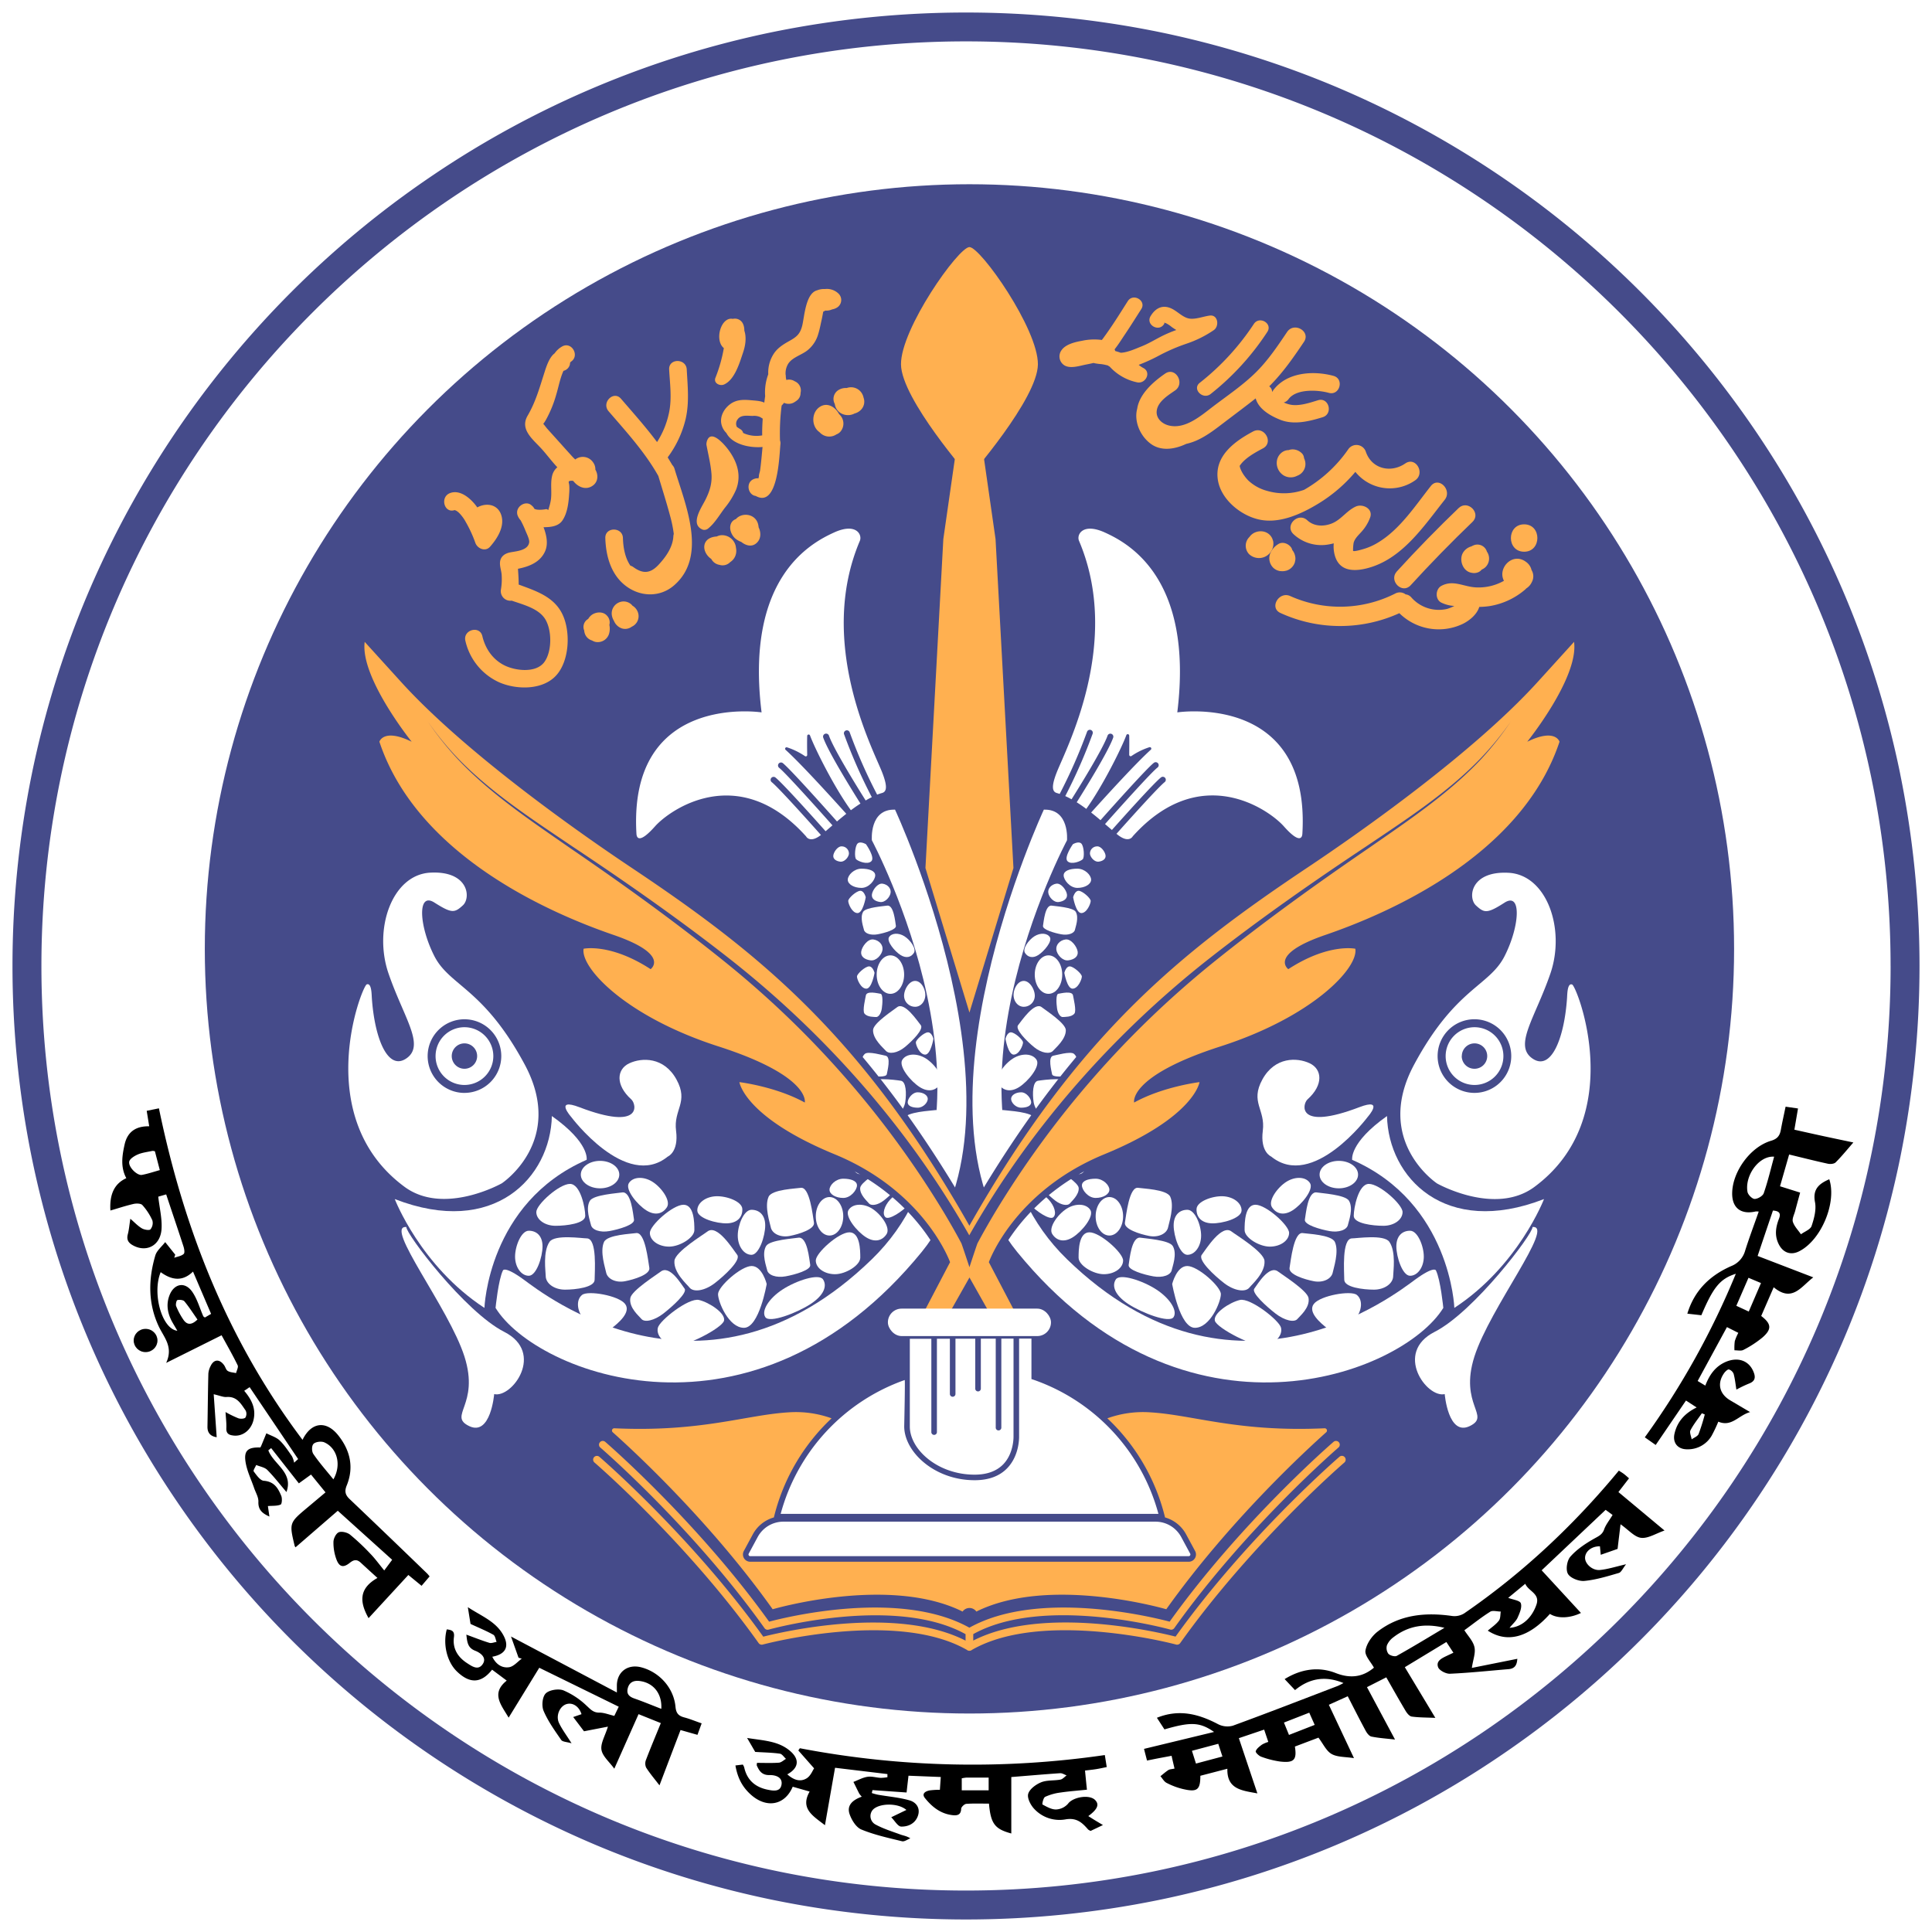
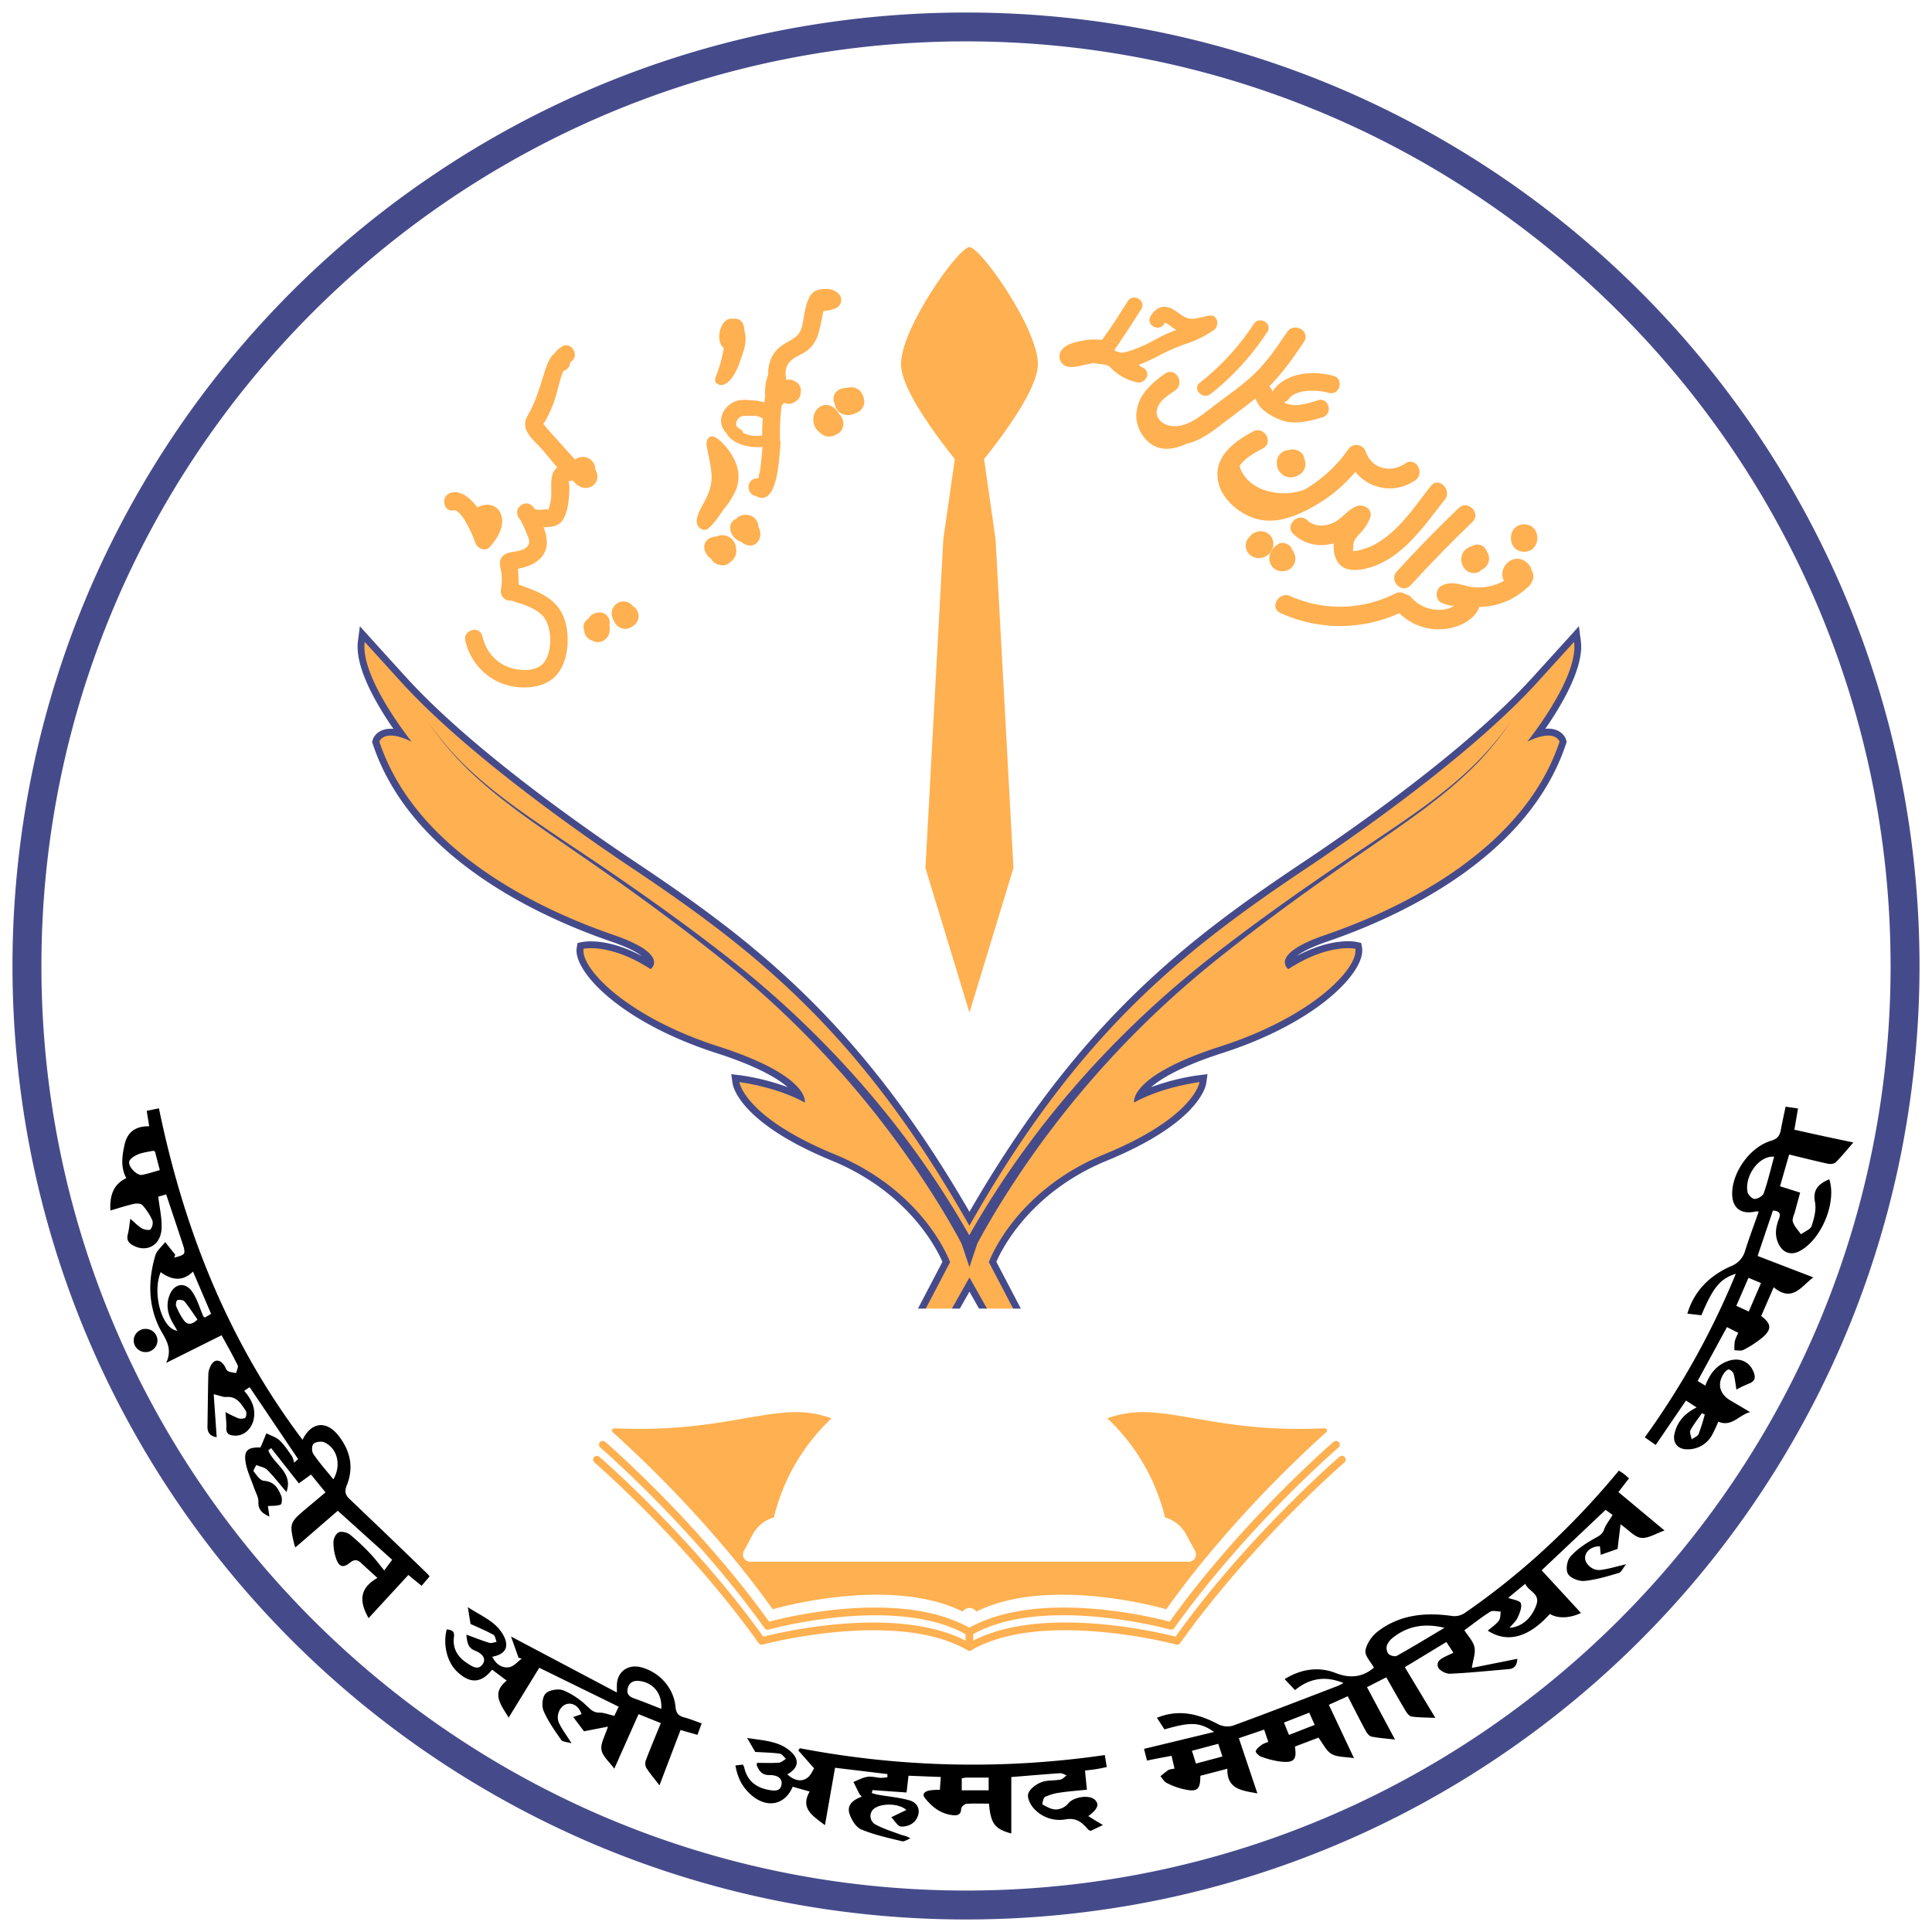
<svg xmlns="http://www.w3.org/2000/svg" id="Layer_1" data-name="Layer 1" viewBox="0 0 1009 1009">
  <defs>
    <style>.cls-1{fill:#fff;}.cls-2{fill:#454b8a;}.cls-3{fill:#ffb050;}</style>
  </defs>
  <rect class="cls-1" width="1009" height="1009" />
  <circle class="cls-1" cx="504.5" cy="504.48" r="490.44" />
  <path class="cls-2" d="M992.38,404.12A495.5,495.5,0,0,0,917.45,226,499.59,499.59,0,0,0,698.35,45.61a495.72,495.72,0,0,0-93.49-29,505,505,0,0,0-200.72,0A494.88,494.88,0,0,0,226.06,91.53,499.23,499.23,0,0,0,45.64,310.63a494.8,494.8,0,0,0-29,93.49,502.65,502.65,0,0,0,0,200.71A495.5,495.5,0,0,0,91.55,782.92a499.59,499.59,0,0,0,219.1,180.42,495.53,495.53,0,0,0,93.49,29,502.69,502.69,0,0,0,200.72,0,495.14,495.14,0,0,0,178.08-74.94,499.23,499.23,0,0,0,180.42-219.1,495.3,495.3,0,0,0,29-93.49,502.65,502.65,0,0,0,0-200.71Zm-5,100.36c0,266.25-216.61,482.87-482.87,482.87S21.63,770.73,21.63,504.48,238.24,21.61,504.5,21.61,987.37,238.22,987.37,504.48Z" />
-   <circle class="cls-2" cx="506.3" cy="495.56" r="399.34" />
  <path class="cls-1" d="M288.22,582.86c-.73,31.94-30.13,63.53-82.05,43.36,0,0,13.43,35,46.83,56.84,0,0,1.82-54.82,53.37-77.33C306.37,605.73,308.19,597,288.22,582.86Z" />
  <path class="cls-1" d="M212.22,640.82c-.34,3.43,30.58,44.32,51.13,54.76,21.37,10.86,4.18,34.67-5.26,32.5,0,0-1.82,22.14-13.07,16.7s5.64-10.9-2.45-36.31S200.24,639.73,212.22,640.82Z" />
  <path class="cls-1" d="M298.26,583.27s28.68,38.46,50.47,20.77c0,0,5.81-2.31,4.35-13.47s6.76-14.85.23-26.77-18.16-11.54-24.69-8.47-7.36,11.26,1.09,18.85c2.77,2.5,5.83,16.66-27.09,4.08C289.3,573.17,298.26,583.27,298.26,583.27Z" />
  <path class="cls-1" d="M258.81,683.06s1.45-14.77,3.87-19.61c0,0,.89-2.42,10.85,4.84s94.41,74.28,181.81-10.65c77-74.78,0-218.79,0-218.79s-1.45-16.46,12.1-16c0,0,73.58,157.87,14,230.9C393.52,761.66,280.11,717.67,258.81,683.06Z" />
  <ellipse class="cls-1" cx="313.38" cy="613.44" rx="10.05" ry="7.17" />
  <ellipse class="cls-1" cx="433.22" cy="635.22" rx="7.17" ry="10.05" />
  <ellipse class="cls-1" cx="465.02" cy="508.99" rx="7.17" ry="10.05" />
  <path class="cls-1" d="M276.17,642.76c4,0,7.17,2.62,7.17,8.17s-3.21,15.35-7.17,15.35-7.17-4.5-7.17-10S272.21,642.76,276.17,642.76Z" />
  <path class="cls-1" d="M392.47,631.82c4,0,7.17,2.62,7.17,8.17s-3.21,15.35-7.17,15.35-7.17-4.5-7.17-10.05S388.51,631.82,392.47,631.82Z" />
  <path class="cls-1" d="M440.39,615.59c4,0,7.17,1.12,7.17,3.49s-3.21,6.55-7.17,6.55-7.17-1.92-7.17-4.29S436.43,615.59,440.39,615.59Z" />
  <path class="cls-1" d="M449.92,453.67c4,0,7.17,1.12,7.17,3.49s-3.21,6.55-7.17,6.55-7.17-1.92-7.17-4.29S446,453.67,449.92,453.67Z" />
  <path class="cls-1" d="M477.92,512.3c3.18,0,5.33,4.12,5.33,7.31s-2.15,6.19-5.33,6.19a5.77,5.77,0,0,1-5.76-5.77C472.16,516.84,474.74,512.3,477.92,512.3Z" />
  <path class="cls-1" d="M474.05,605.83c4,0,7.17,1.12,7.17,3.49s-3.21,6.56-7.17,6.56-7.17-1.92-7.17-4.3S470.09,605.83,474.05,605.83Z" />
  <path class="cls-1" d="M348.33,630.44c-2.12,3.35-6,4.67-10.74,1.71s-11.27-10.91-9.16-14.26,7.63-3.66,12.33-.7S350.44,627.09,348.33,630.44Z" />
  <path class="cls-1" d="M479.29,578.5c-2.89,0-5.24-.89-5.24-2.79s2.35-5.25,5.24-5.25,5.24,1.54,5.24,3.44S482.19,578.5,479.29,578.5Z" />
  <path class="cls-1" d="M454.67,501.55c-3-.39-5.25-1.93-4.91-4.5s3.36-6.81,6.35-6.41,5.13,2.8,4.79,5.37S457.65,501.94,454.67,501.55Z" />
  <path class="cls-1" d="M459.66,471.08c-2.61-.35-4.6-1.69-4.3-3.95s2.95-6,5.57-5.62,4.5,2.45,4.2,4.71S462.28,471.42,459.66,471.08Z" />
  <path class="cls-1" d="M438.8,450c-2.18-.29-3.83-1.41-3.58-3.29s2.45-5,4.63-4.67a3.74,3.74,0,0,1,3.5,3.92C443.1,447.81,441,450.26,438.8,450Z" />
  <path class="cls-1" d="M387.69,631.43c.14,4-2.35,7.26-7.9,7.46s-15.46-2.65-15.61-6.6,4.24-7.33,9.79-7.54S387.55,627.47,387.69,631.43Z" />
  <path class="cls-1" d="M464,586.21c3.88.81,6.49,4,5.36,9.46s-6.26,14.38-10.13,13.58-6.11-5.87-5-11.3S460.12,585.41,464,586.21Z" />
  <path class="cls-1" d="M476,621c1.8,1.67,1.76,4.66-1.44,8.13s-10.32,8.24-12.13,6.57-.67-5.83,2.53-9.3S474.23,619.29,476,621Z" />
  <path class="cls-1" d="M447.87,593.22c2.45-.16,4.58,1.94,4.89,6.65s-1.15,13.15-3.6,13.31-4.69-3.53-5-8.24S445.42,593.38,447.87,593.22Z" />
  <path class="cls-1" d="M463.05,644.47c-2.11,3.35-6,4.67-10.74,1.71s-11.27-10.91-9.15-14.26,7.63-3.66,12.32-.7S465.16,641.12,463.05,644.47Z" />
  <path class="cls-1" d="M491.12,566.06c-2.11,3.35-6,4.67-10.73,1.71s-11.27-10.91-9.16-14.26,7.63-3.66,12.33-.7S493.24,562.71,491.12,566.06Z" />
  <path class="cls-1" d="M477.3,497.64c-1.38,2.19-3.95,3.06-7,1.12s-7.37-7.14-6-9.33,5-2.39,8.06-.45S478.68,495.45,477.3,497.64Z" />
  <path class="cls-1" d="M429.86,668.21c2.17,3.32.56,8.19-6.56,12.84s-21.45,10.15-23.62,6.83,1.86-9.77,9-14.42S427.7,664.89,429.86,668.21Z" />
  <path class="cls-1" d="M305.65,635c0,4-9.95,5.18-15.5,5.18s-10.06-3.21-10.06-7.17,12-14.71,17.57-14.71S305.65,631,305.65,635Z" />
  <path class="cls-1" d="M362.64,642.42c0,4-7.64,8.64-13.19,8.64s-10.05-3.21-10.05-7.17,12-14.7,17.56-14.7S362.64,638.46,362.64,642.42Z" />
  <path class="cls-1" d="M449.29,656.81c0,4-7.64,8.65-13.19,8.65s-10.05-3.21-10.05-7.17,12-14.71,17.56-14.71S449.29,652.85,449.29,656.81Z" />
  <path class="cls-1" d="M400.41,670.57s-3.89,22.89-11.87,22.89S375,679.85,375,675.89s12-14.71,17.56-14.71S400.41,670.57,400.41,670.57Z" />
  <path class="cls-1" d="M452.14,468.6s-1.4,8.26-4.28,8.26S443,472,443,470.52s4.33-5.3,6.33-5.3S452.14,468.6,452.14,468.6Z" />
  <path class="cls-1" d="M452.27,440.9s4.85,6.83,2.81,8.87-6.93,0-7.94-1-.69-6.81.73-8.23S452.27,440.9,452.27,440.9Z" />
-   <path class="cls-1" d="M456.73,508.08s-1.4,8.26-4.28,8.26-4.89-4.91-4.89-6.34,4.33-5.3,6.33-5.3S456.73,508.08,456.73,508.08Z" />
  <path class="cls-1" d="M487.49,542.52s-1.41,8.26-4.29,8.26-4.89-4.91-4.89-6.34,4.33-5.3,6.34-5.3S487.49,542.52,487.49,542.52Z" />
  <path class="cls-1" d="M319.56,693.6c-3.1,2.46-11.51-.64-14.95-5s-3.71-9.88-.6-12.33,19,.32,22.42,4.68S322.67,691.15,319.56,693.6Z" />
  <path class="cls-1" d="M378.13,689.73c-.91,3.85-21,14.3-26.43,13s-9.05-5.44-8.13-9.29,16.09-15.8,21.49-14.52S379.05,685.87,378.13,689.73Z" />
  <path class="cls-1" d="M310.55,668.35c0,4-9.95,5.18-15.5,5.18S285,670.32,285,666.36c0-2.25-1.59-12.6,2-17.79,2.71-4,17.06-1.82,19.46-1.82C312,646.75,310.55,664.39,310.55,668.35Z" />
  <path class="cls-1" d="M339.12,662.13c.62,3.45-7.86,6.07-12.7,7s-9.26-1.22-9.89-4.67c-.35-2-3.37-10.73-1.09-15.81,1.73-3.87,14.58-4.27,16.67-4.65C337,643.08,338.49,658.68,339.12,662.13Z" />
  <path class="cls-1" d="M425.09,638.49c.62,3.45-7.85,6.07-12.69,7s-9.27-1.22-9.89-4.67c-.36-2-3.38-10.73-1.1-15.81,1.73-3.87,14.58-4.27,16.68-4.65C422.92,619.44,424.47,635,425.09,638.49Z" />
  <path class="cls-1" d="M495.35,597.89c.62,3.45-7.85,6.07-12.69,7s-9.27-1.22-9.89-4.67c-.36-2-3.38-10.72-1.1-15.81,1.73-3.87,14.58-4.27,16.67-4.64C493.18,578.84,494.72,594.44,495.35,597.89Z" />
  <path class="cls-1" d="M385,655.33c2.14,2.78-6.51,10.8-11.7,14.8s-11.14,5-13.28,2.22c-1.21-1.58-8.31-7.69-7.79-13.89.4-4.72,15-13.57,17.23-15.3C374.62,639.16,382.83,652.56,385,655.33Z" />
  <path class="cls-1" d="M357.52,673c1.65,2.13-6.33,9.32-11.06,13s-9.91,4.87-11.55,2.74c-.93-1.21-6.59-5.73-5.71-10.86.67-3.9,13.8-12.18,15.84-13.76C349.78,660.41,355.88,670.84,357.52,673Z" />
  <path class="cls-1" d="M470.46,564.43c2.81.4,3,6.74,2.31,11.16s-5.12,8.94-7.93,8.54c-1.59-.23-9.78,1.37-13-2-2.49-2.56.68-13.79.95-15.71C453.38,562,467.66,564,470.46,564.43Z" />
  <path class="cls-1" d="M459.85,519c1.35.2,1.08,5,.69,7.68s-1.79,4.66-3.14,4.47c-.77-.11-4.41.14-5.93-1.82-1.17-1.49.56-8.26.72-9.41C452.58,517.26,458.5,518.81,459.85,519Z" />
  <path class="cls-1" d="M468.46,618.3c1.23,1.61-3.88,6.33-6.94,8.7s-6.56,3-7.8,1.37c-.7-.92-4.82-4.43-4.48-8,.26-2.76,8.86-8,10.18-9C462.49,608.94,467.22,616.7,468.46,618.3Z" />
  <path class="cls-1" d="M331.11,636.94c.49,2.72-8,5.12-12.86,6s-9.16-.62-9.65-3.34c-.28-1.54-3-8.4-.51-12.52,1.87-3.14,14.65-3.93,16.74-4.31C329.67,621.9,330.62,634.23,331.11,636.94Z" />
-   <path class="cls-1" d="M480.87,535.38c1.75,2.13-4.52,8.37-8.33,11.49s-8.3,3.91-10.05,1.77c-1-1.21-6.67-5.89-6.53-10.69.11-3.65,10.89-10.56,12.53-11.9C472.3,522.93,479.12,533.24,480.87,535.38Z" />
  <path class="cls-1" d="M423.14,660.58c.49,2.72-8,5.12-12.86,6s-9.16-.62-9.65-3.34c-.28-1.54-3-8.4-.51-12.52,1.87-3.14,14.65-3.93,16.74-4.31C421.7,645.54,422.65,657.87,423.14,660.58Z" />
  <path class="cls-1" d="M463.14,561c-.28,1.7-5.78,1.3-8.8.79s-5.24-2.31-4.95-4c.16-1,.05-5.55,2.36-7.45,1.76-1.44,9.41.8,10.72,1C465.49,551.86,463.43,559.29,463.14,561Z" />
  <path class="cls-1" d="M467.88,483.5c.37,2-5.95,3.8-9.55,4.45s-6.8-.46-7.16-2.47c-.21-1.15-2.2-6.24-.38-9.3,1.39-2.33,10.88-2.92,12.43-3.2C466.81,472.33,467.52,481.49,467.88,483.5Z" />
  <path class="cls-1" d="M274.06,556c-21.42-39.94-39.21-41-47.2-56.64s-9.07-33.76,0-28,10.53,5.45,14.89,1.45,2.9-18.15-17.06-17.06-29.77,29.41-21.79,52.64,19.24,37.39,9.44,44.29-16.72-10.42-18.15-31.58c-.13-1.86-.12-7.93-2.66-7s-29.48,69.35,19.72,105.71c20.64,15.24,50.83-1.82,50.83-1.82S295.48,595.93,274.06,556Zm-31.49,14.78a19.23,19.23,0,1,1,19.23-19.23A19.25,19.25,0,0,1,242.57,570.77Z" />
  <path class="cls-1" d="M242.57,536.47a15.08,15.08,0,1,0,15.07,15.07A15.09,15.09,0,0,0,242.57,536.47Zm0,21.7a6.63,6.63,0,1,1,6.62-6.63A6.63,6.63,0,0,1,242.57,558.17Z" />
  <path class="cls-1" d="M724.37,582.86c.73,31.94,30.14,63.53,82,43.36,0,0-13.43,35-46.83,56.84,0,0-1.82-54.82-53.37-77.33C706.22,605.73,704.41,597,724.37,582.86Z" />
  <path class="cls-1" d="M800.37,640.82c.34,3.43-30.57,44.32-51.13,54.76-21.37,10.86-4.17,34.67,5.27,32.5,0,0,1.81,22.14,13.07,16.7s-5.65-10.9,2.44-36.31S812.35,639.73,800.37,640.82Z" />
  <path class="cls-1" d="M714.33,583.27S685.65,621.73,663.87,604c0,0-5.81-2.31-4.36-13.47s-6.76-14.85-.22-26.77,18.15-11.54,24.68-8.47,7.37,11.26-1.09,18.85c-2.77,2.5-5.82,16.66,27.09,4.08C723.3,573.17,714.33,583.27,714.33,583.27Z" />
  <path class="cls-1" d="M753.78,683.06s-1.45-14.77-3.87-19.61c0,0-.88-2.42-10.85,4.84s-94.41,74.28-181.81-10.65c-77-74.78,0-218.79,0-218.79s1.45-16.46-12.1-16c0,0-73.58,157.87-14,230.9C619.07,761.66,732.48,717.67,753.78,683.06Z" />
  <ellipse class="cls-1" cx="699.21" cy="613.44" rx="10.05" ry="7.17" />
  <ellipse class="cls-1" cx="579.38" cy="635.22" rx="7.17" ry="10.05" />
  <ellipse class="cls-1" cx="547.58" cy="508.99" rx="7.17" ry="10.05" />
  <path class="cls-1" d="M736.42,642.76c-4,0-7.17,2.62-7.17,8.17s3.21,15.35,7.17,15.35,7.17-4.5,7.17-10S740.38,642.76,736.42,642.76Z" />
  <path class="cls-1" d="M620.12,631.82c-4,0-7.17,2.62-7.17,8.17s3.21,15.35,7.17,15.35,7.17-4.5,7.17-10.05S624.08,631.82,620.12,631.82Z" />
  <path class="cls-1" d="M572.21,615.59c-4,0-7.17,1.12-7.17,3.49s3.21,6.55,7.17,6.55,7.17-1.92,7.17-4.29S576.17,615.59,572.21,615.59Z" />
  <path class="cls-1" d="M562.67,453.67c-4,0-7.17,1.12-7.17,3.49s3.21,6.55,7.17,6.55,7.17-1.92,7.17-4.29S566.63,453.67,562.67,453.67Z" />
  <path class="cls-1" d="M534.68,512.3c-3.18,0-5.34,4.12-5.34,7.31s2.16,6.19,5.34,6.19a5.76,5.76,0,0,0,5.75-5.77C540.43,516.84,537.86,512.3,534.68,512.3Z" />
  <path class="cls-1" d="M538.54,605.83c-4,0-7.17,1.12-7.17,3.49s3.21,6.56,7.17,6.56,7.17-1.92,7.17-4.3S542.5,605.83,538.54,605.83Z" />
  <path class="cls-1" d="M664.27,630.44c2.11,3.35,6,4.67,10.73,1.71s11.27-10.91,9.16-14.26-7.63-3.66-12.33-.7S662.15,627.09,664.27,630.44Z" />
  <path class="cls-1" d="M533.3,578.5c2.89,0,5.24-.89,5.24-2.79s-2.35-5.25-5.24-5.25-5.24,1.54-5.24,3.44S530.41,578.5,533.3,578.5Z" />
  <path class="cls-1" d="M557.92,501.55c3-.39,5.25-1.93,4.91-4.5s-3.36-6.81-6.35-6.41-5.13,2.8-4.79,5.37S554.94,501.94,557.92,501.55Z" />
  <path class="cls-1" d="M552.93,471.08c2.62-.35,4.6-1.69,4.3-3.95s-3-6-5.56-5.62-4.5,2.45-4.2,4.71S550.31,471.42,552.93,471.08Z" />
  <path class="cls-1" d="M573.79,450c2.18-.29,3.83-1.41,3.58-3.29s-2.45-5-4.63-4.67a3.72,3.72,0,0,0-3.49,3.92C569.5,447.81,571.62,450.26,573.79,450Z" />
  <path class="cls-1" d="M624.9,631.43c-.14,4,2.36,7.26,7.9,7.46s15.46-2.65,15.61-6.6-4.24-7.33-9.78-7.54S625.05,627.47,624.9,631.43Z" />
  <path class="cls-1" d="M548.59,586.21c-3.87.81-6.49,4-5.36,9.46s6.26,14.38,10.14,13.58,6.1-5.87,5-11.3S552.47,585.41,548.59,586.21Z" />
  <path class="cls-1" d="M536.55,621c-1.8,1.67-1.76,4.66,1.45,8.13s10.31,8.24,12.12,6.57.67-5.83-2.53-9.3S538.36,619.29,536.55,621Z" />
  <path class="cls-1" d="M564.72,593.22c-2.45-.16-4.58,1.94-4.88,6.65S561,613,563.43,613.18s4.69-3.53,5-8.24S567.18,593.38,564.72,593.22Z" />
  <path class="cls-1" d="M549.54,644.47c2.12,3.35,6,4.67,10.74,1.71s11.27-10.91,9.16-14.26-7.64-3.66-12.33-.7S547.43,641.12,549.54,644.47Z" />
  <path class="cls-1" d="M521.47,566.06c2.11,3.35,6,4.67,10.73,1.71s11.27-10.91,9.16-14.26-7.63-3.66-12.33-.7S519.35,562.71,521.47,566.06Z" />
  <path class="cls-1" d="M535.29,497.64c1.38,2.19,4,3.06,7,1.12s7.38-7.14,6-9.33-5-2.39-8.06-.45S533.91,495.45,535.29,497.64Z" />
  <path class="cls-1" d="M582.73,668.21c-2.16,3.32-.56,8.19,6.56,12.84s21.46,10.15,23.62,6.83-1.86-9.77-9-14.42S584.89,664.89,582.73,668.21Z" />
  <path class="cls-1" d="M707,635c0,4,9.94,5.18,15.5,5.18s10-3.21,10-7.17-12-14.71-17.57-14.71S707,631,707,635Z" />
  <path class="cls-1" d="M650,642.42c0,4,7.64,8.64,13.19,8.64s10.05-3.21,10.05-7.17-12-14.7-17.56-14.7S650,638.46,650,642.42Z" />
  <path class="cls-1" d="M563.3,656.81c0,4,7.64,8.65,13.19,8.65s10.06-3.21,10.06-7.17-12-14.71-17.57-14.71S563.3,652.85,563.3,656.81Z" />
  <path class="cls-1" d="M612.18,670.57s3.89,22.89,11.88,22.89,13.55-13.61,13.55-17.57-12-14.71-17.56-14.71S612.18,670.57,612.18,670.57Z" />
  <path class="cls-1" d="M560.45,468.6s1.4,8.26,4.28,8.26,4.89-4.91,4.89-6.34-4.33-5.3-6.33-5.3S560.45,468.6,560.45,468.6Z" />
  <path class="cls-1" d="M560.32,440.9s-4.84,6.83-2.81,8.87,6.93,0,7.94-1,.69-6.81-.73-8.23S560.32,440.9,560.32,440.9Z" />
  <path class="cls-1" d="M555.86,508.08s1.41,8.26,4.29,8.26S565,511.43,565,510s-4.34-5.3-6.34-5.3S555.86,508.08,555.86,508.08Z" />
  <path class="cls-1" d="M525.11,542.52s1.4,8.26,4.28,8.26,4.89-4.91,4.89-6.34-4.33-5.3-6.33-5.3S525.11,542.52,525.11,542.52Z" />
  <path class="cls-1" d="M693,693.6c3.11,2.46,11.52-.64,15-5s3.71-9.88.6-12.33-19,.32-22.42,4.68S689.92,691.15,693,693.6Z" />
  <path class="cls-1" d="M634.46,689.73c.91,3.85,21,14.3,26.44,13s9-5.44,8.13-9.29-16.1-15.8-21.5-14.52S633.55,685.87,634.46,689.73Z" />
  <path class="cls-1" d="M702.05,668.35c0,4,9.94,5.18,15.49,5.18s10.06-3.21,10.06-7.17c0-2.25,1.6-12.6-2-17.79-2.7-4-17.06-1.82-19.46-1.82C700.63,646.75,702.05,664.39,702.05,668.35Z" />
  <path class="cls-1" d="M673.48,662.13c-.63,3.45,7.85,6.07,12.69,7s9.26-1.22,9.89-4.67c.35-2,3.38-10.73,1.1-15.81-1.74-3.87-14.59-4.27-16.68-4.65C675.64,643.08,674.1,658.68,673.48,662.13Z" />
  <path class="cls-1" d="M587.5,638.49c-.62,3.45,7.86,6.07,12.69,7s9.27-1.22,9.89-4.67c.36-2,3.38-10.73,1.1-15.81-1.73-3.87-14.58-4.27-16.67-4.65C589.67,619.44,588.13,635,587.5,638.49Z" />
  <path class="cls-1" d="M517.24,597.89c-.62,3.45,7.86,6.07,12.7,7s9.26-1.22,9.89-4.67c.35-2,3.37-10.72,1.1-15.81-1.74-3.87-14.59-4.27-16.68-4.64C519.41,578.84,517.87,594.44,517.24,597.89Z" />
  <path class="cls-1" d="M627.63,655.33c-2.14,2.78,6.5,10.8,11.69,14.8s11.14,5,13.28,2.22c1.22-1.58,8.31-7.69,7.79-13.89-.39-4.72-15-13.57-17.22-15.3C638,639.16,629.77,652.56,627.63,655.33Z" />
  <path class="cls-1" d="M655.07,673c-1.64,2.13,6.33,9.32,11.07,13s9.9,4.87,11.54,2.74c.93-1.21,6.59-5.73,5.71-10.86-.66-3.9-13.79-12.18-15.84-13.76C662.82,660.41,656.71,670.84,655.07,673Z" />
  <path class="cls-1" d="M542.13,564.43c-2.81.4-3,6.74-2.31,11.16s5.12,8.94,7.93,8.54c1.59-.23,9.79,1.37,13-2,2.49-2.56-.68-13.79-.95-15.71C559.21,562,544.94,564,542.13,564.43Z" />
  <path class="cls-1" d="M552.74,519c-1.35.2-1.07,5-.69,7.68s1.79,4.66,3.14,4.47c.77-.11,4.41.14,5.94-1.82,1.16-1.49-.56-8.26-.73-9.41C560,517.26,554.09,518.81,552.74,519Z" />
  <path class="cls-1" d="M544.14,618.3c-1.24,1.61,3.87,6.33,6.94,8.7s6.55,3,7.79,1.37c.7-.92,4.82-4.43,4.48-8-.26-2.76-8.85-8-10.18-9C550.1,608.94,545.37,616.7,544.14,618.3Z" />
  <path class="cls-1" d="M681.48,636.94c-.49,2.72,8,5.12,12.86,6s9.16-.62,9.65-3.34c.28-1.54,3-8.4.51-12.52-1.87-3.14-14.65-3.93-16.74-4.31C682.92,621.9,682,634.23,681.48,636.94Z" />
  <path class="cls-1" d="M531.72,535.38c-1.75,2.13,4.52,8.37,8.33,11.49s8.3,3.91,10.05,1.77c1-1.21,6.67-5.89,6.53-10.69-.11-3.65-10.89-10.56-12.53-11.9C540.3,522.93,533.47,533.24,531.72,535.38Z" />
  <path class="cls-1" d="M589.45,660.58c-.49,2.72,8,5.12,12.86,6s9.16-.62,9.65-3.34c.28-1.54,3-8.4.51-12.52-1.87-3.14-14.65-3.93-16.74-4.31C590.89,645.54,589.94,657.87,589.45,660.58Z" />
  <path class="cls-1" d="M549.45,561c.29,1.7,5.79,1.3,8.81.79s5.23-2.31,4.94-4c-.16-1,0-5.55-2.36-7.45-1.76-1.44-9.41.8-10.72,1C547.1,551.86,549.16,559.29,549.45,561Z" />
  <path class="cls-1" d="M544.71,483.5c-.37,2,6,3.8,9.55,4.45s6.8-.46,7.16-2.47c.21-1.15,2.2-6.24.38-9.3-1.39-2.33-10.88-2.92-12.43-3.2C545.78,472.33,545.07,481.49,544.71,483.5Z" />
  <path class="cls-1" d="M750.51,618.07s30.19,17.06,50.83,1.82c49.2-36.36,22.27-104.74,19.73-105.71s-2.54,5.1-2.67,7c-1.43,21.16-8.35,38.48-18.15,31.58s1.45-21.05,9.44-44.29-1.82-51.55-21.78-52.64-21.42,13.07-17.07,17.06,5.81,4.36,14.89-1.45,8,12.34,0,28S760,516.05,738.53,556,750.51,618.07,750.51,618.07Zm.29-66.53A19.23,19.23,0,1,1,770,570.77,19.25,19.25,0,0,1,750.8,551.54Z" />
  <path class="cls-1" d="M755,551.54A15.08,15.08,0,1,0,770,536.47,15.09,15.09,0,0,0,755,551.54Zm8.45,0a6.63,6.63,0,1,1,6.63,6.63A6.62,6.62,0,0,1,763.4,551.54Z" />
  <path class="cls-3" d="M506.3,248.94s-35.56-40.58-35.75-58.6c-.2-18.57,30-61.3,35.75-61.3s35.94,42.73,35.75,61.3C541.86,208.36,506.3,248.94,506.3,248.94Z" />
  <polygon class="cls-3" points="529.28 453.33 506.3 528.82 483.32 453.33 492.66 281.54 506.3 186.59 519.93 281.54 529.28 453.33" />
  <path class="cls-1" d="M460.67,403.27c-4.82-12.26-34.13-67.77-11.62-120.78,1.39-3.27-1.94-9.68-13.55-4.35S389,301.37,397.74,372.05c0,0-69.71-10.65-65.35,63.41.15,2.6,1.94,4.84,9.68-3.87s43.57-34.11,78.9,5.21c0,0,1.7,3.4,6.78,0,.29-.2.62-.44,1-.71-8.31-9.36-22.6-25.18-25.76-27.64a1.56,1.56,0,0,1,1.91-2.46c3.84,3,21.14,22.35,26.27,28.13,1.07-.9,2.27-1.95,3.58-3.08-9.62-10.84-24.85-27.72-27.89-30.09a1.56,1.56,0,0,1,1.91-2.46c3.62,2.82,21.43,22.73,28.35,30.52,1.52-1.29,3.16-2.64,4.86-4-7.74-8.61-23.89-26.37-31.71-33.41a.77.77,0,0,1,.77-1.29,36.54,36.54,0,0,1,9.32,4.56.75.75,0,0,0,1.21-.63c-.05-2.38-.11-6.76,0-10A.77.77,0,0,1,423,384c2.45,6.7,12.64,27.16,21.38,39.15,1.62-1.21,3.28-2.39,5-3.48-3-4.75-16.78-26.76-19.44-34.45a1.54,1.54,0,0,1,1-2,1.56,1.56,0,0,1,2,1c2.53,7.29,16.28,29.27,19.16,33.83,1.07-.63,2.14-1.2,3.21-1.72a274.53,274.53,0,0,1-14.54-33,1.56,1.56,0,0,1,2.94-1A269.57,269.57,0,0,0,458.09,415c.87-.33,1.73-.62,2.58-.86C463.29,413.42,463.42,410.29,460.67,403.27Z" />
  <path class="cls-1" d="M614.85,372.05c8.72-70.68-26.14-88.59-37.75-93.91s-15,1.08-13.56,4.35c22.51,53-6.8,108.52-11.61,120.78-2.76,7-2.63,10.15,0,10.89.49.14,1,.3,1.5.47a274,274,0,0,0,14.26-32.37,1.55,1.55,0,1,1,2.93,1,276.24,276.24,0,0,1-14.28,32.5c1.09.5,2.19,1.06,3.29,1.67,3.48-5.53,16.38-26.25,18.82-33.29a1.56,1.56,0,0,1,2.95,1c-2.57,7.41-15.47,28.12-19.08,33.86,1.71,1.08,3.39,2.24,5,3.45,8.64-12.06,18.53-31.95,20.93-38.53a.77.77,0,0,1,1.49.25c.1,3.26,0,7.64,0,10a.76.76,0,0,0,1.22.63,36.33,36.33,0,0,1,9.31-4.56.77.77,0,0,1,.77,1.29c-7.65,6.89-23.25,24-31.18,32.82,1.71,1.33,3.34,2.67,4.88,4,7.27-8.17,24.27-27.15,27.8-29.9a1.56,1.56,0,1,1,1.91,2.46c-3,2.33-17.7,18.62-27.34,29.46l3.59,3.09c5.72-6.43,22-24.62,25.71-27.51a1.56,1.56,0,0,1,1.91,2.46c-3.09,2.41-16.86,17.63-25.23,27.05.65.53,1.23,1,1.72,1.3,5.08,3.4,6.78,0,6.78,0,35.34-39.32,71.16-13.93,78.9-5.21s9.53,6.47,9.68,3.87C684.56,361.4,614.85,372.05,614.85,372.05Z" />
  <path class="cls-2" d="M515.57,691l-9.27-16.43L497,691H475.44l16.75-32c-2.94-6.77-17.77-36.4-57.68-52.81-47.76-19.64-51.66-38.46-51.95-40.54l-.65-4.65,4.67.56a118.86,118.86,0,0,1,24.79,6.23c-5.34-4.63-16-11-37.3-17.84-50.2-16.17-74.94-42.82-72.86-55.07l.41-2.4L304,492a22.6,22.6,0,0,1,4.52-.37c4.94,0,14.4,1.09,26.67,7.66-2.46-1.9-7.13-4.52-16-7.56-38-13.07-104.8-43.84-124.51-103.17l-.36-1.07.32-1.08c.63-2.16,3.32-5.82,9.4-5.82.46,0,.94,0,1.43.06-8.11-11.66-20.41-32-18.53-45.87l1-7.72,5.23,5.78s8.19,9.07,19,20.93c34.39,37.89,94.82,79.84,119.2,96.12C393,491,448.75,533.26,506.3,632.86c57.54-99.6,113.32-141.89,174.91-183,24.39-16.28,84.81-58.24,119.2-96.12,10.77-11.86,19-20.93,19-20.93L824.6,327l1,7.72c1.87,13.85-10.43,34.21-18.53,45.87.48,0,1-.06,1.42-.06,6.08,0,8.78,3.66,9.41,5.82l.31,1.08-.35,1.07c-19.71,59.33-86.48,90.1-124.52,103.17-8.95,3.07-13.62,5.7-16.07,7.6,12.3-6.6,21.8-7.7,26.74-7.7a22.86,22.86,0,0,1,4.53.37l2.38.53.41,2.4c2.09,12.25-22.66,38.9-72.86,55.07-21.29,6.85-31.95,13.21-37.3,17.84a118.88,118.88,0,0,1,24.8-6.23l4.66-.56-.65,4.65c-.28,2.08-4.19,20.9-51.95,40.54-39.9,16.41-54.73,46-57.68,52.81l16.75,32Z" />
  <path class="cls-3" d="M797.61,387.37s27-33.5,24.45-52.15c0,0-8.2,9.07-19,20.93-33.87,37.31-93.45,79.06-119.87,96.7-66.55,44.44-120.28,87.31-176.92,187.3-56.64-100-110.37-142.86-176.93-187.3-26.42-17.64-86-59.39-119.87-96.7-10.77-11.86-19-20.93-19-20.93C188,353.87,215,387.37,215,387.37c-14.75-7.23-16.86,0-16.86,0,20.24,60.91,92.33,90.61,122.26,100.89s19.39,17.89,19.39,17.89c-21.08-13.71-35-10.66-35-10.66-1.69,9.9,21.92,35.4,70.4,51s45.11,29.32,45.11,29.32c-15.18-8.38-34.15-10.66-34.15-10.66s2.53,18.27,49.75,37.69,60.28,56.34,60.28,56.34l-14.75,28.17h13.49l11.39-20.17,11.38,20.17h13.49l-14.75-28.17s13.07-36.93,60.28-56.34,49.75-37.69,49.75-37.69-19,2.28-34.15,10.66c0,0-3.37-13.71,45.11-29.32s72.09-41.11,70.4-51c0,0-13.91-3.05-35,10.66,0,0-10.54-7.62,19.4-17.89s102-40,122.25-100.89C814.47,387.37,812.36,380.14,797.61,387.37Zm-23.77,8.75c-17.08,18.28-38.56,32.59-59.42,47.09-28,19.18-55.5,39-81.68,60.16A500.32,500.32,0,0,0,519.59,633.3c-3.15,5.29-6.25,10.67-9.11,16.06-.64,1.66-4.1,12.19-4.18,12.44-.09-.25-3.55-10.78-4.19-12.44-2.85-5.39-5.95-10.77-9.11-16.06A500.32,500.32,0,0,0,379.85,503.37c-26.18-21.18-53.66-41-81.68-60.16-20.85-14.5-42.34-28.81-59.42-47.09a163.5,163.5,0,0,1-15.37-19.35A163.46,163.46,0,0,0,239,395.9c17.35,18,39,32,60,46.21,28.34,18.84,56.21,38.32,82.77,59.2,51,40.26,93.55,89.39,124.43,143.84v0h0v0c30.88-54.45,73.47-103.58,124.43-143.84,26.56-20.88,54.43-40.36,82.77-59.2,21.09-14.22,42.7-28.18,60-46.21a162.45,162.45,0,0,0,15.66-19.13A163.5,163.5,0,0,1,773.84,396.12Z" />
  <path class="cls-3" d="M702.29,761a1.94,1.94,0,0,0-2.74-.2c-.48.41-48,41.42-85.61,93.93-9.87-2.5-69.37-16.43-105.65,2.07v-3.38c37.08-20.57,102.21-2.56,102.87-2.37a1.94,1.94,0,0,0,2.11-.75C650.76,797.66,698.55,756.39,699,756a1.94,1.94,0,1,0-2.53-3c-.48.41-48,41.42-85.61,93.92-9.83-2.6-68.66-16.9-104.59,3.15-35.94-20.05-94.77-5.75-104.6-3.15-37.63-52.5-85.12-93.51-85.6-93.92a1.95,1.95,0,0,0-2.54,3c.48.41,48.28,41.68,85.76,94.33a1.94,1.94,0,0,0,2.11.75c.66-.19,65.79-18.2,102.87,2.37v3.38c-36.28-18.5-95.78-4.57-105.65-2.07C361,802.23,313.52,761.22,313,760.81a1.94,1.94,0,1,0-2.53,3c.48.41,48.27,41.68,85.75,94.33a2,2,0,0,0,2.09.75c.7-.19,69.66-18.45,106.67,2.78l.26.2a2,2,0,0,0,1,.26h.09a2,2,0,0,0,1-.26,1.79,1.79,0,0,0,.26-.2c37-21.23,106-3,106.67-2.78a2,2,0,0,0,2.09-.75c37.48-52.65,85.28-93.92,85.76-94.33A2,2,0,0,0,702.29,761Z" />
  <path class="cls-1" d="M509,770.15c6.47,0,11.5-1.84,15-5.46,5.64-5.89,5.33-14.67,5.32-14.76V718.62h0V699.09l-6.37,0v46.5a1.46,1.46,0,0,1-2.92,0V699.12h-7.78v26.1a1.46,1.46,0,0,1-2.92,0V699.14l-10.33,0V728a1.46,1.46,0,0,1-2.92,0V699.17l-6.77,0v48.63a1.46,1.46,0,1,1-2.91,0V699.19l-11.24,0v45.71C475.08,756.84,489.56,770.15,509,770.15Z" />
  <path class="cls-3" d="M691.76,745.93c-45.33,2.09-68.73-7-91.06-8.33a54.77,54.77,0,0,0-22.38,3.13,105.18,105.18,0,0,1,29.82,50.52l.31,1.24a18.12,18.12,0,0,1,11,8.83l4.7,8.7a3.8,3.8,0,0,1-3.34,5.61h-229a3.8,3.8,0,0,1-3.35-5.6l4.7-8.71a18.12,18.12,0,0,1,11-8.83l.31-1.24a105.18,105.18,0,0,1,29.82-50.52,54.74,54.74,0,0,0-22.38-3.13c-22.33,1.33-45.73,10.42-91.06,8.33A1.19,1.19,0,0,0,320,748c10.41,9.27,50.68,46.3,83.53,92.44,0,0,60.79-17.86,99.19,1.21a4.39,4.39,0,0,1,7.19,0c38.4-19.07,99.19-1.21,99.19-1.21,32.85-46.14,73.12-83.17,83.53-92.44A1.19,1.19,0,0,0,691.76,745.93Z" />
  <path class="cls-3" d="M796,288.14c9.2,0,9.22-14.3,0-14.3S786.76,288.14,796,288.14Z" />
  <path class="cls-3" d="M796.94,293.43c-7-5.25-15,3.31-11.49,9.89a26.89,26.89,0,0,1-15.05,3.42c-6.28-.44-11.45-4-17.57-.8-3.23,1.69-3.44,7.2,0,8.82a17.61,17.61,0,0,0,6.68,1.7,20,20,0,0,1-3.83,1.57,19.12,19.12,0,0,1-18.58-6,4.58,4.58,0,0,0-3-1.61,5,5,0,0,0-5.43-.44,63.69,63.69,0,0,1-54.79,1.33c-5.94-2.7-11.14,6.1-5.16,8.82a74.72,74.72,0,0,0,62.1.11,29.25,29.25,0,0,0,33.25,5.53c3.54-1.78,7.32-4.95,8.49-8.81a38.88,38.88,0,0,0,5.46-.44,37.71,37.71,0,0,0,18.54-8.66,4.14,4.14,0,0,0,.55-.56A7.6,7.6,0,0,0,800,304a6.3,6.3,0,0,0-.15-6.31A7.11,7.11,0,0,0,796.94,293.43Z" />
  <path class="cls-3" d="M729.51,298.43c-4.43,4.84,2.78,12.09,7.22,7.22q15.59-17.07,32.27-33.08c4.76-4.56-2.47-11.78-7.22-7.23Q745.1,281.35,729.51,298.43Z" />
  <path class="cls-3" d="M768.47,285.35a7.45,7.45,0,0,0-4.27,3.08c-2.44,3.74-.33,10,4.37,10.71a5.62,5.62,0,0,0,3.94-.52,5.2,5.2,0,0,0,1.34-1.16,6.4,6.4,0,0,0,2-1.32,6.3,6.3,0,0,0,.69-8.06,5.19,5.19,0,0,0-6.26-3.51A8.27,8.27,0,0,0,768.47,285.35Z" />
  <path class="cls-3" d="M719.77,283.3a31.6,31.6,0,0,1-7.93,3.51c-.61.17-4.65,1.39-5.19.88a23.94,23.94,0,0,1,.28-4.16c.67-2.54,2.84-4.28,4.47-6.21a22.47,22.47,0,0,0,4.15-7c1.73-4.63-3.89-7.42-7.5-5.77-4.74,2.15-7.62,6.87-12.45,8.81-4.28,1.73-9.35,1.62-12.85-1.63-4.81-4.47-12,2.74-7.22,7.23a21.34,21.34,0,0,0,18.73,5.31,23.06,23.06,0,0,0,2.3-.51,17.21,17.21,0,0,0,.17,4.59c1.63,9.41,8.9,10.51,17,8.49,18.39-4.58,29.71-21.87,40.78-35.82,4.05-5.1-3.13-12.37-7.22-7.22C739.13,264.11,731.23,276.37,719.77,283.3Z" />
  <path class="cls-3" d="M664.89,282.62a5.57,5.57,0,0,0-.36-1.09l0-.09c-1.59-3.77-5.93-4.93-9.47-3.19a6.73,6.73,0,0,0-2.5,2.16,6.38,6.38,0,0,0-.26,8.95,7.53,7.53,0,0,0,12.62-6.74Z" />
  <path class="cls-3" d="M668.78,298.25l.63.06.37,0H670a6.56,6.56,0,0,0,1.4-.19l.35-.08.07,0,.47-.17a6.57,6.57,0,0,0,.61-.26,1.32,1.32,0,0,0,.2-.12,7.17,7.17,0,0,0,.75-.46l.1-.09a5.17,5.17,0,0,0,.7-.62l.12-.12a7.34,7.34,0,0,0,.56-.69,1.88,1.88,0,0,0,.12-.18,5.59,5.59,0,0,0,.43-.75,1.86,1.86,0,0,0,.1-.2,6.09,6.09,0,0,0,.31-.88.21.21,0,0,0,0-.07.13.13,0,0,0,0-.06,6.2,6.2,0,0,0,.24-1.43,6.43,6.43,0,0,0-.23-1.9,7,7,0,0,0-1.4-2.78,4.06,4.06,0,0,0-.48-1.17c-1.4-2.17-4.65-3.47-7-1.83a10.2,10.2,0,0,0-4.19,5.19,7,7,0,0,0,1.67,7,6.56,6.56,0,0,0,3.68,1.81Z" />
  <path class="cls-3" d="M688.55,263a78.43,78.43,0,0,0,19.3-16.56,23.07,23.07,0,0,0,31.24,4.41c5.38-3.7.28-12.56-5.16-8.82-7.44,5.14-17.41,3-20.58-6a5.18,5.18,0,0,0-9.33-1.22,70.69,70.69,0,0,1-22.94,21,31.43,31.43,0,0,1-19.33.55A23,23,0,0,1,652,251c-1.68-1.68-4.09-4.86-4.57-7.68,2.61-4.09,8.28-7.09,12.16-9.16,5.8-3.09.65-11.91-5.16-8.82-9.47,5.05-20.08,12.65-18.45,24.88,1.36,10.31,11.74,18.9,21.48,21.08C668.11,273.73,679.6,268.45,688.55,263Z" />
  <path class="cls-3" d="M679.7,236.54a6.91,6.91,0,0,0-4.58-1.85,6.53,6.53,0,0,0-2.13.38,6,6,0,0,0-2.9.8A6.78,6.78,0,0,0,667,240a7.63,7.63,0,0,0,3.37,8.27,7.23,7.23,0,0,0,7.09.2,6.51,6.51,0,0,0,4-8.12,5.33,5.33,0,0,0-.41-1.05A4,4,0,0,0,679.7,236.54Z" />
  <path class="cls-3" d="M655.79,208.06c1.51,5.62,7.71,9.12,12.78,11.15,7.12,2.86,15.15.85,22.2-1.32,5.64-1.73,3.24-10.61-2.44-8.86-4.36,1.34-9.79,3.2-14.4,2.31a15.85,15.85,0,0,1-3.47-1.14,4.73,4.73,0,0,0,2.52-1.78c4.07-5.48,15.24-4.83,21-3.25s8.15-7.32,2.44-8.87c-10.62-2.88-24.47-1.89-31.43,7.48a5.52,5.52,0,0,0-.55.95,2.82,2.82,0,0,1-.07-.31,3.72,3.72,0,0,0-1.51-2.65c7-6.94,12.62-15,18.15-23.24,3.68-5.47-5.16-10.58-8.82-5.15-4.92,7.32-9.86,14.68-16.14,20.93-6.83,6.79-15.05,12.29-22.7,18.12-6.27,4.79-14.53,12-23.09,9.74-3.48-.91-6.63-3.78-6.15-7.64.59-4.84,6-8.12,9.56-10.59,5.39-3.7.28-12.56-5.16-8.83-6.38,4.38-13.47,10.75-14.6,18.35-1.78,6.62,1.58,14.36,7.21,18.41,5.4,3.89,12.42,2.78,18.4-.05a29.81,29.81,0,0,0,5.08-1.64c5.72-2.48,10.57-6.38,15.49-10.13C645.36,216.06,650.63,212.12,655.79,208.06Z" />
  <path class="cls-3" d="M632.33,205.72a136.24,136.24,0,0,0,29.55-32.4c2.89-4.41-4.19-8.51-7.06-4.12a129.76,129.76,0,0,1-28.26,30.74C622.44,203.21,628.26,209,632.33,205.72Z" />
  <path class="cls-3" d="M597.13,192.2a14.93,14.93,0,0,1-2.44-1.65,91.53,91.53,0,0,0,10.89-5,97.3,97.3,0,0,1,14.08-6.06,57.73,57.73,0,0,0,14.22-7.06c3-2,2.33-8.17-2.06-7.62-3.31.42-7.15,2-10.45,1.6s-6.1-3.47-9-5c-4.8-2.54-8.73-.82-11.46,3.67s4.33,8.61,7.06,4.12c.28-.45.06-.71,0-.78a4.79,4.79,0,0,0,1,.39,15.21,15.21,0,0,1,3,2c.77.53,1.56,1.06,2.36,1.54a72.12,72.12,0,0,0-7,2.93c-3.83,1.9-7.37,4.14-11.37,5.71-2.37.92-7.15,3.17-10.67,3.23-.93-.34-1.88-.63-2.84-.89a6.72,6.72,0,0,0-.35-.88c2-2.52,3.75-5.35,5.45-7.87,2.91-4.33,5.68-8.76,8.49-13.16s-4.24-8.56-7.06-4.13c-3.62,5.69-7.17,11.44-11.09,16.93-.81,1.14-1.59,2.28-2.44,3.33A30,30,0,0,0,565,178c-3.43.6-8.4,1.76-10.56,4.82a5.5,5.5,0,0,0,1.47,8c3.12,1.86,7.9.24,11.11-.4,1.36-.27,2.76-.54,4.14-.87a3.86,3.86,0,0,0,.63.18,29.55,29.55,0,0,0,3.54.45,31.17,31.17,0,0,1,3.22.68,8.51,8.51,0,0,0,1,.62,26.87,26.87,0,0,0,14.34,8.2C598.3,200.6,601.44,194.45,597.13,192.2Z" />
  <path class="cls-3" d="M450.33,205.79a6.62,6.62,0,0,0-8.12-3.14,7.21,7.21,0,0,0-4.22,1,5.44,5.44,0,0,0-2,7.35,6.52,6.52,0,0,0,3.89,5.17,7.35,7.35,0,0,0,6.44-.23,7.12,7.12,0,0,0,3.1-1.7,6.07,6.07,0,0,0,1.58-6.56A7.25,7.25,0,0,0,450.33,205.79Z" />
  <path class="cls-3" d="M438.21,216.27c-2-3.81-6.37-6.53-10.44-3.51s-4,10,.17,12.89a7.64,7.64,0,0,0,1.39,1.21,6.74,6.74,0,0,0,7.5,0,5.22,5.22,0,0,0,2-1.33,6.45,6.45,0,0,0,.85-7.4A7.32,7.32,0,0,0,438.21,216.27Z" />
  <path class="cls-3" d="M429.16,166.81c.15-.62.48-2.45.79-4.05a6.94,6.94,0,0,0,1.08-.57,5.28,5.28,0,0,0,1.26,0,6.77,6.77,0,0,0,2.27-.6,7.25,7.25,0,0,0,2.52-.93,4.64,4.64,0,0,0,.94-7.22,8.68,8.68,0,0,0-7.13-2.49,9.87,9.87,0,0,0-4.18.68c-6,1.6-6.6,13.82-7.72,18.35s-3,6-6.79,8.12c-3,1.68-5.85,3.43-7.86,6.29a18.05,18.05,0,0,0-3.11,11.09,26.64,26.64,0,0,0-1.62,11.4q-.24,1.7-.45,3.39c-2-.92-4.26-1-6.89-1.24-4.13-.37-7.84-.41-11.26,2.29-2.8,2.21-4.8,5.73-4.39,9.36a9.2,9.2,0,0,0,2.74,5.46c3,5.9,12.14,7.91,18.89,7.3-.4,4.09-.73,8.2-1.29,12.27-.12.79-.77,2.52-.6,3.27a.9.9,0,0,0-.14.87,4.37,4.37,0,0,0-2.05.16c-5,1.48-3.72,8.49.51,9,11.72,6.59,12.32-21.32,12.9-27a4.28,4.28,0,0,0-.22-2,114.07,114.07,0,0,1,.86-18.21,14.06,14.06,0,0,0,1.25-1.43,5.64,5.64,0,0,0,5.62-.46c.26-.16.53-.34.81-.55a4.85,4.85,0,0,0,2.2-4.21,5.14,5.14,0,0,0-3-6,5.48,5.48,0,0,0-4.45-.71c-.1-.53-.19-1.06-.26-1.58a4.52,4.52,0,0,0-.1-1.23,9.54,9.54,0,0,1,1.34-5.63c2.13-3.34,6.85-4.55,9.91-6.91a16.71,16.71,0,0,0,5.77-8.58C428.1,172,428.57,169.39,429.16,166.81Zm-31.09,60.57a16.82,16.82,0,0,1-9.15-.9c-.28-.12-.56-.26-.83-.4a2.94,2.94,0,0,0-1.35-1.88c-.55-.35-1.24-.76-1.9-1.23a3.73,3.73,0,0,1,.42-4c1.74-2.46,5.21-1.79,7.77-1.75a7.84,7.84,0,0,1,3.87.55c.55.29,1,.6,1.44.88C398.14,221.58,398,224.48,398.07,227.38Z" />
  <path class="cls-3" d="M378.54,265.25a40.29,40.29,0,0,0,5.83-9.41c3-7.58.63-14.79-4.08-21.07-1.61-2.15-9.22-11.44-11.21-4a3.55,3.55,0,0,0-.08.47,3.25,3.25,0,0,0,0,1.36c.9,4.78,2.11,9.62,2.54,14.46.48,5.27-.88,9.51-3.23,14.15-2.13,4.21-8.08,12.7-1.27,15.42a3.13,3.13,0,0,0,3-.79C373.34,273.17,375.94,268.65,378.54,265.25Z" />
  <path class="cls-3" d="M395.94,273.83c-1.41-5.64-8.46-6.4-11.61-2.73a4.25,4.25,0,0,0-2.24,1.73c-1.67,2.71-.31,6.43,1.9,8.39A10.11,10.11,0,0,0,387.1,283c2.68,2.17,6.08,2.92,8.56.05,1.84-2.12,1.74-5.18.54-7.63A10,10,0,0,0,395.94,273.83Z" />
  <path class="cls-3" d="M383.94,284.21a7.32,7.32,0,0,0-7.35-4.69,6.37,6.37,0,0,0-2.25.66c-2.45.15-4.89,1-6,3.19-1.53,3.08.45,6.81,3.11,8.52a5.91,5.91,0,0,0,4.31,3.11,5.5,5.5,0,0,0,5.63-1.47,6.78,6.78,0,0,0,2.56-3,7.3,7.3,0,0,0,.41-4.44A6.59,6.59,0,0,0,383.94,284.21Z" />
  <path class="cls-3" d="M378.13,200.81c5.62-2.48,8.13-11.35,9.94-16.7,1.23-3.61,1.87-7.81.67-11.42,0-2.56-.84-5.24-3.58-6.08a4.64,4.64,0,0,0-2.45-.07c-6.2-1.26-9.72,11.19-4.68,15.26a77.6,77.6,0,0,1-4.41,15.55C372.55,200.14,376,201.76,378.13,200.81Z" />
-   <path class="cls-3" d="M351.11,242.87q-1.17-2-2.41-4a54.94,54.94,0,0,0,9.37-20c2-8.66,1.05-17.13.59-25.9-.3-5.89-9.5-5.92-9.19,0,.38,7.27,1.43,14.53.09,21.77a45.56,45.56,0,0,1-6.41,16.13c-5.87-7.85-12.44-15.2-18.83-22.62-3.86-4.49-10.34,2-6.5,6.5,9.3,10.8,19,21.37,26,33.83,2.09,7,4.3,13.91,6.17,20.94a65.62,65.62,0,0,1,1.9,9.35,4.56,4.56,0,0,0-.22,1.21c-.3,5.66-3.86,10.69-7.62,14.76-4.35,4.72-8.24,5-13.32,1.3a4.67,4.67,0,0,0-1.5-.72c-2.82-4.07-3.76-9.51-3.9-14.41-.17-5.91-9.37-5.93-9.2,0,.28,9.46,3,19.35,11,25.21,7.64,5.61,17.78,5.75,25-.59,17.63-15.4,5.56-42.64.14-60.8A4.59,4.59,0,0,0,351.11,242.87Z" />
  <path class="cls-3" d="M330.27,316.3c-.09-.12-.16-.24-.26-.35a6,6,0,0,0-6.81-1.3,6.22,6.22,0,0,0-3.72,6.1,7.64,7.64,0,0,0,1.15,3.47,6.87,6.87,0,0,0,4.23,4,5.8,5.8,0,0,0,5.09-.93,6,6,0,0,0,3.41-6.78A6.51,6.51,0,0,0,330.27,316.3Z" />
  <path class="cls-3" d="M317.14,321.7c-2.12-2.61-6.2-2.23-8.53-.22a7.18,7.18,0,0,0-1.41,1.75l-.24.15a4.75,4.75,0,0,0-1.87,5.85,6.8,6.8,0,0,0,.5,2.08,5.63,5.63,0,0,0,3.59,3.18,6.57,6.57,0,0,0,1.69.72,6.16,6.16,0,0,0,7.37-4.85,9.33,9.33,0,0,0,0-4A5,5,0,0,0,317.14,321.7Z" />
  <path class="cls-3" d="M308.48,254.27c3.9-1.82,4.25-6,2.45-9a6,6,0,0,0-1.13-3.72,6.46,6.46,0,0,0-9.36-1.59c-.1-.08-.2-.18-.31-.28-1-.91-1.86-1.93-2.76-2.92-1.95-2.14-3.88-4.31-5.82-6.47l-5.83-6.47c-.38-.43-1.43-1.9-2-2.46a15,15,0,0,0,1.54-2.36,61.87,61.87,0,0,0,5.24-12.91c1.2-3.93,2-8.55,3.79-12.45l.11,0a4.51,4.51,0,0,0,3.21-3.22l.09-.66a2.42,2.42,0,0,0,0-.25l.36-.54c5-3.09.42-11-4.64-7.93a11.58,11.58,0,0,0-3.75,3.48c-2.93,2.13-4.5,7.41-5.52,10.61-2.47,7.73-4.47,14.89-8.58,21.93-4.28,7.32,2.87,12.45,7.5,17.6,2.45,2.72,5.06,6.25,8,9.38a8.16,8.16,0,0,0-2.75,4.6c-1,4.27.09,8.84-.76,13.18a25.17,25.17,0,0,1-.59,2.46c-1.13,3.73-.15,1.24-2.11,1.67-1.11.23-4.34.59-5.75-.21-.05-.07-.09-.16-.14-.23a4.54,4.54,0,0,0-1.3-1.51c-3.22-3.18-9.52,1.09-7.06,5.85a9,9,0,0,0,1.31,1.92,49.62,49.62,0,0,1,2.45,5.22c.59,1.53,2.24,4.65,2,6.31-.67,4.25-6.79,4.56-9.93,5.19-2.8.56-5.07,2.12-5.31,5.18-.17,2.11.69,4.32.85,6.41a32.56,32.56,0,0,1-.38,7.89,5,5,0,0,0,5.64,5.72c6.25,2.19,14.3,4.13,17.67,9.95s3.39,16.63-.64,22.14c-4.42,6-15.54,4.53-21.26,1.49-5.89-3.12-9.59-8.66-11.1-15.05-1.35-5.76-10.22-3.32-8.86,2.45a31.39,31.39,0,0,0,17.6,21.65c9.08,4,23.07,4.25,30.09-3.88,6.47-7.49,7.15-21.35,3.62-30.2-4.09-10.29-13.92-13.44-23.47-16.94,0-2.77-.19-5.46-.38-8.25,5.82-1.13,11.71-3.43,14.22-9.26,1.6-3.74.76-8.2-.86-12.45,3.71,0,7.76-.43,9.86-3.53,2.6-3.83,3.24-9.31,3.51-13.82a30.41,30.41,0,0,0,.08-4.27c-.15-1.76-.65-2.09.06-2.49a3.86,3.86,0,0,1,2-.06C301.53,254,305.12,255.84,308.48,254.27Z" />
  <path class="cls-3" d="M248.26,283.52c1.08,3,5.23,4.81,7.68,2,3.74-4.23,7.67-10.41,5.92-16.29s-7.81-6.87-12.6-4.23c-.17-.23-.32-.46-.48-.68-2.95-3.92-8.36-8.78-13.68-6.83-5.47,2-3.15,10.8,2.35,8.9l.78.31a8.29,8.29,0,0,1,2,1.66,21,21,0,0,1,3.07,4.35A64.79,64.79,0,0,1,248.26,283.52Z" />
  <path d="M641,923.74l-14.11,3.67c0,7.47-1.67,8.72-9.43,6.84a37,37,0,0,1-8.22-3.14c-1.32-.68-2.14-2.29-3.19-3.48,1.38-1.08,2.68-2.27,4.15-3.21.72-.46,1.76-.45,3.2-.77-.5-2.21-1-4.2-1.53-6.67l-6.37,1.19c-2,.38-3.95.78-6.47,1.29-.49-2-1-3.78-1.55-6.1l36.57-8.84c-7.44-5.16-12.16-5.34-25.91-1.33l-3.94-6.07c11.65-4.71,21.9-1.94,32,3.37a10.66,10.66,0,0,0,7.68.76c18.33-6.7,36.52-13.77,54.75-20.75a32.71,32.71,0,0,0,3-1.52c-9.33-3.86-17.64-2.6-25.29,3.69-1.9-2-3.55-3.77-5.43-5.75,8.66-5.34,17.83-6.63,26.63-3.18,8.15,3.2,14.51,1.84,20-2.79-1.62-3-4.86-6.27-4.42-8.94.59-3.58,3.33-7.57,6.35-9.9,11.5-8.88,24.92-10.17,39-8.14a9.61,9.61,0,0,0,6.19-1.36c30.54-21,57.19-46,80.78-74.55,1,.61,1.84,1.11,2.65,1.72s1.63,1.38,2.68,2.28l-5.54,7.18,24.08,20.09c-4.57,1.56-8.61,4.25-12.26,3.81-3.45-.42-6.48-4.11-10.71-7.07-.52,4.38-1,8.12-1.54,12.85L836,812c-.17-1.78-.3-3.11-.42-4.42-4.23-.11-7.66,2.55-7.77,5.93-.1,3.14,3.78,6.8,7.75,6.43s8.1-1.7,13.67-3c-1.69,2.11-2.48,4.16-3.78,4.55-5.93,1.73-11.93,3.58-18,4.16-2.85.28-7.34-1.5-8.59-3.7s-.5-7,1.3-9c3.32-3.78,7.81-6.77,12.28-9.31,2.35-1.33,4.38-2.13,5.34-4.92.83-2.39,2.56-4.47,4.4-7.52l-3.63-2.67-33.41,31.57,20.52,22.28c-5.86,2.85-12.31,3-16.21.49-11,12.32-22.22,15.41-32.45,8.75,2-1.72,4.23-3.2,5.78-5.2.91-1.16.72-3.15,1-4.77-1.86,0-4.19-.74-5.5.08-4.7,2.94-9,6.42-13.51,9.68,1.85,2.91,4.55,5.62,5.26,8.76s-.7,6.43-1.35,10.91l23.76-4.76c-.22,2.59-.78,5.1-4.61,5.41-10.2.84-20.37,1.94-30.58,2.39-2.09.1-5.56-1.71-6.19-3.41-1.24-3.39,2.21-4.8,4.89-6.1l3.1-1.46-3.67-5.6L733.68,870.7c5.18,8.6,10.33,17.14,15.94,26.47-4.71-.21-8.56-.16-12.33-.68-1.18-.16-2.44-1.7-3.16-2.9C730.69,887.83,727.42,882,724,876l-10.09,5.12c4.77,8.91,9.49,17.74,14.65,27.37-4.56-.53-8.49-.77-12.31-1.55-1.17-.23-2.32-1.77-3-3-3.19-5.9-6.2-11.88-9.38-18.06L694,890.34l13.12,27.86c-4.45-.72-8.65-.45-11.67-2.16-2.83-1.6-4.4-5.3-6.88-8.54l-12.3,4.65c1.1,6.94-.45,8.65-7.68,7.83a47.19,47.19,0,0,1-9.87-2.51c-1.24-.43-3.1-2.22-2.9-2.87.41-1.34,1.92-2.44,3.17-3.41a15.25,15.25,0,0,1,3.39-1.46l-2.17-6.43L647,907.77c3.2,9.55,6.35,18.94,9.68,28.84C648.55,935.09,640.72,934.5,641,923.74Zm113.35-73.6c-10-2.45-18.82-1.12-26.58,4.89a10.16,10.16,0,0,0-3.41,4.19,5.14,5.14,0,0,0,.73,4.47c.86.94,3.39,1.65,4.38,1.09C737.9,860.08,746.11,855.06,754.38,850.14Zm34,0c6.4-.35,11.68-5.14,14.07-12.11,2-5.83-4.17-6.91-5.84-10.89l-8.91,7.35c2.39.94,6.09,1.36,6.59,2.82.71,2.1-.59,5.1-1.64,7.45C791.78,846.66,790,848.12,788.34,850.18Zm-152.1,60.57-13.75,3.66,2.1,6.66,13.82-3.68Zm36.93-4.63,13.43-5.24c-1-2.24-1.84-4.12-2.84-6.38l-13.22,5.16Z" />
  <path d="M140.13,757.44c2.73,7.33,13.21,11.49,9.47,21.78-3.42-4-6.49-8-10-11.54-1.38-1.38-3.83-1.75-5.8-2.58-.47,1.15-1.69,2.84-1.29,3.37,1.45,1.91,3.34,4.72,5.25,4.87,5.47.4,7.49,3.91,9.13,7.89.55,1.34.37,4.24-.33,4.54-1.86.8-4.18.57-6.65.78l.79,5.47c-3.72-1.66-5.93-3.5-5.75-7.74.1-2.34-1.41-4.75-2.23-7.13-1.51-4.42-3.64-8.74-4.42-13.28-1.08-6.29,1.08-8.12,7.63-7.91a6,6,0,0,0,.45-.77c.92-2.21,1.82-4.42,2.73-6.64,2.32,1.19,5.05,2,6.86,3.65,2.54,2.4,4.48,5.44,6.5,8.32a12.29,12.29,0,0,1,1.14,3.37l2.09-1.89-25.33-37.55-2.83,1.91c3.86,4.53,6.25,9.31,4.87,15.19-1.21,5.18-5.5,8.63-10.2,8.2-2.42-.22-4.13-.88-4-3.83.12-2.65-.24-5.32-.42-8.47a55.27,55.27,0,0,0,6.69,3.26c1.11.38,3.13.3,3.69-.39a3.86,3.86,0,0,0,.08-3.73c-2.41-3.42-4.48-7.41-9.93-7-1.74.13-3.55-.72-6.71-1.44.55,7.9,1.05,15.16,1.56,22.45-3.22-.49-4.88-2.25-4.82-5.53.16-9.24.24-18.47.47-27.71a10.35,10.35,0,0,1,1.16-3.92c1.7-3.62,4.67-3.8,7.07-.44.71,1,1,2.48,1.93,3,1.2.74,2.85.77,4.31,1.11.31-1.38,1.31-3.07.83-4.08-2.52-5.2-5.42-10.22-8.39-15.68-9.12,4.55-18.19,9.08-28.94,14.43,3.87-8.43-1.18-13.31-3.89-19.08-5.62-12-5.47-24.53-1.79-37,.76-2.59,3.39-4.66,5.16-7l5.25,6.56L91,656.87c1.69-.61,3.73-.87,4.94-2,.67-.62.27-2.75-.15-4-2.9-8.94-5.94-17.84-9-27.09l-4.14,1.19c.66,5.88,2.05,11.41,1.72,16.85-.52,8.4-7.4,12.26-14.3,8.9-2.67-1.3-4.16-2.9-3.33-6.07.65-2.49.85-5.09,1.33-8.15,2.14,1.84,3.86,3.73,6,5,1.24.74,3.86,1.2,4.5.54a5.21,5.21,0,0,0,1-4.7,30.8,30.8,0,0,0-5.23-8c-.78-.86-3.12-.91-4.57-.58-4.06.93-8,2.25-12.11,3.44-.53-8.58,2.17-14.09,8.31-16.89-3.09-5.72-2.23-11.64-.88-17.65,1.51-6.68,6-9.59,12.84-9.44l-1.31-8.09L83,578.83c13,62.93,35.9,121.26,75,173.13,4.53-9.3,12.35-10.24,18.62-2.38s8.31,16.66,4.5,26.11c-1.24,3-.9,4.95,1.41,7.15q20.39,19.41,40.61,39c.33.32.59.69,1.23,1.44l-4.2,4.92-6.91-5.66-20.77,22.55c-4.64-8.24-5.28-15.41,4.64-21-3.33-3-6-5.45-8.7-7.94-1.94-1.83-3.6-1.68-5.68,0-3.47,2.79-5.62,2.27-7.12-1.94a24.88,24.88,0,0,1-1.48-8.9c0-1.79,1.32-4.45,2.78-5.07s4.43.07,5.88,1.23a115.54,115.54,0,0,1,10.75,10.13c2.35,2.43,4.33,5.19,7.11,8.58l4.14-5.57L176.41,789l-22.06,19.09a4.2,4.2,0,0,1-.45-.7c-2.89-12.08-2.89-12.08,6.81-20.19L170,779.4l-7.57-9.3-6.35,4.59-14.47-18.41ZM92.62,695c-1.18-2.06-2.14-3.58-3-5.18-2.16-4.25-2.87-8.66-1.15-13.22,2.36-6.27,8.12-7.43,11.93-1.95,2.62,3.77,3.87,8.46,5.75,12.73.1.22.4.35.84.7l3.26-1.9c-3.18-7.42-6.22-14.53-9.45-22.09-5.59,5.48-11.31,4.35-16.88.3C79.39,675.3,84.46,694.06,92.62,695Zm81.51,77.58c4.31-7.53,2-16.33-4.77-19.31-1.53-.67-4.52-.3-5.6.78s-1,4-.08,5.34C166.76,763.91,170.4,768,174.13,772.62ZM80.9,601.26a4.91,4.91,0,0,0-1.3-.2c-2.56.57-5.25.85-7.61,1.86-1.8.77-4.26,2.29-4.51,3.79-.49,2.85,4.2,7.34,6.63,6.89,3.1-.57,6.11-1.61,9.35-2.5Zm22.23,87.87c-2.28-3.25-4.35-6.51-6.8-9.48-.63-.76-2.54-.95-3.68-.67-.49.11-1,2.25-.67,3.13a37.52,37.52,0,0,0,3.79,7.1C97.5,691.75,99.78,692.39,103.13,689.13Z" />
  <path d="M907.85,696.09l-5.94-3-15.3,28.14,4,2.41c2.13-5.55,5.17-10,10.67-12.38,6.3-2.71,12-.72,14.4,4.93,1.3,3,1.14,5.18-2.44,6.46a65.29,65.29,0,0,0-6.39,3.08c-.49-3-.75-5.66-1.45-8.23a3.93,3.93,0,0,0-2.45-2.29c-.6-.17-1.82,1-2.4,1.75-3.91,5.37-2.67,11,3.08,14.39L914,737.47c-6.1,1.7-9.65,7.95-16.6,5a75.4,75.4,0,0,1-3.41,7.22,14.31,14.31,0,0,1-12.72,7.22c-5,.08-7.83-3.34-6.76-8.12,1.39-6.14,5.17-10.6,11.57-13.73l-5.56-3.62-15.82,23.21-5.69-4a415.6,415.6,0,0,0,47.54-85.42c-8.21,2.62-11.77,6.95-18,21.66l-7.33-.82c3.7-12.17,11.79-19.94,22.87-24.83a12.07,12.07,0,0,0,7.3-8c2.14-6.79,4.66-13.47,7.11-20.47a7,7,0,0,0-1.51-.09c-7.77,1.82-12.47-1.82-12.35-9.6.16-11.11,9.37-24,20.19-27.27,3.49-1,4.71-2.79,5.25-5.84.7-3.87,1.57-7.71,2.46-12l6.48.94c-.63,3.69-1.21,7.08-1.89,11.08,5,1.12,10.11,2.27,15.21,3.37s9.92,2.11,15.59,3.3c-3.35,3.84-6.13,7.3-9.26,10.41-.81.8-2.85,1-4.15.67-6.53-1.42-13-3.07-20.13-4.79-1.56,5.44-3.12,10.86-4.76,16.59l10.5,3.3c-.89,3.28-1.76,6.42-2.59,9.58-.5,1.91-1.71,4.07-1.2,5.7.75,2.36,2.76,4.34,4.22,6.49,1.93-1.44,5-2.52,5.57-4.38,1.33-3.95,2.52-8.5,1.76-12.43-1.31-6.79,2.17-9.63,7.46-11.93,4,12.15-4.19,31.77-15.68,37.6-4.4,2.24-8.49.82-10.75-3.75s-1.51-8.92.18-13.29c1.08-2.78.13-4-3.17-4.21-2.57,7.59-5.19,15.31-8,23.71L947,667.11c-6.41,4.87-11,13.21-20.67,5.17-2.39,5.48-4.47,10.28-6.53,15,5.32,4.06,5.64,6.86.73,11.17a54.24,54.24,0,0,1-10,6.54c-1.23.67-3.11.18-4.7.22a26.2,26.2,0,0,1,.18-4.78A24.89,24.89,0,0,1,907.85,696.09Zm18.69-92c-8-.59-15.44,10-13.89,18.42.28,1.47,2.43,3.64,3.72,3.64,1.64,0,4.27-1.55,4.76-3C923.27,617,924.78,610.56,926.54,604.13Zm-13.38,63.24c-2.17,5-4.2,9.68-6.35,14.63l6.49,3,6.39-14.88Zm-22.84,71.38-1.51-.63c-2,2.94-4.32,5.74-5.94,8.88-.61,1.18.37,3.14.62,4.75,1.25-.91,3.11-1.58,3.61-2.78A102.71,102.71,0,0,0,890.32,738.75Z" />
  <path d="M474.47,927.38c-.33,2.82-.64,5.49-1,8.76l-17.81-1.25-.36,1.54a31,31,0,0,0,3.14.86c5.57,1,11.3,1.42,16.69,3,3.37,1,5.63,4,4.27,8s-5,5.74-8.72,5.65c-1.77,0-3.47-3.15-5.22-4.87l7.92-3.82c-4.51-3.86-14.34-3.51-17.51-.11a5,5,0,0,0,1.53,7.81c4,2.16,8.5,3.55,12.84,5.14,1.57.58,3.29.77,5.19,2-1.45.55-3.09,1.82-4.33,1.52-7.17-1.75-14.48-3.34-21.25-6.14-2.75-1.13-5.05-4.9-6.12-7.95-1.68-4.76,1.71-7.53,6.34-9.19a12.11,12.11,0,0,1-1.31-1.59c-1.05-2-2-4.08-3.06-6.12,2.43-.93,4.8-2.27,7.32-2.67,2.23-.35,4.62.42,6.95.55a23.16,23.16,0,0,0,3.49-.34v-1.64l-27.35-3.29c-1.75,9.93-3.46,19.7-5.27,30-6.2-4.84-13.11-8.59-8-17.58L414,933.13c-4.13,9.77-13.8,11.53-22.08,3.94-4.26-3.92-6.71-8.51-7.84-15.05l3.86-.46a7,7,0,0,1,.71,1.39c1.41,6.53,5.61,10.36,12.17,11.71,2.86.59,6.6,1.3,7.31-2.49.76-4-3.11-5.19-6.16-5.12-4,.1-5.45-2.12-6.72-5-.11-.24,0-.58.09-1.38,3.8,0,7.64.17,11.44-.1,1.28-.09,2.47-1.29,3.69-2-1.05-.94-2-2.53-3.18-2.7-3.93-.56-7.94-.62-12.88-.92-.88-1.53-2.32-4-4.23-7.29,8.46,1.4,16.45,1.46,22.69,7,4.86,4.29,4.19,8.8-1.7,12,3,2.69,6.57,4.29,10.15,2.06,2.07-1.3,3.12-4.15,3.85-5.19l-8.24-9.34c.27-.39.53-.78.8-1.16A479.08,479.08,0,0,0,577,916.59c.36,2.24.66,4.1,1,6.27-2,.41-3.82.82-5.61,1.1s-3.64.47-5.73.72c.32,3.35.61,6.33,1,10-4.75.49-9.33.82-13.87,1.49a27.51,27.51,0,0,0-7.94,2.24c-1,.47-1.66,3.84-1.41,4,2.22,1.18,4.69,2.64,7.07,2.6a8.84,8.84,0,0,0,6.27-3c2.49-3.45,11-5,14.09-2,2.38,2.37,1.4,4.85-3.5,8.46,1.24.77,2.39,1.51,3.55,2.22s2.38,1.42,4.1,2.45l-6.43,3.07a5.31,5.31,0,0,1-1.32-.75c-3.14-3.61-6-6.34-12-5.24a18,18,0,0,1-16.16-5.54c-1.89-2-3.76-5.65-3.12-7.85.73-2.48,4-4.89,6.72-6,3-1.23,6.75-.8,10.1-1.42,1.18-.22,2.17-1.44,3.24-2.2-1.14-.4-2.31-1.22-3.42-1.14-8.68.59-17.35,1.36-25.47,2v29.48c-8.6-2.33-10.73-5.07-11.66-15.59-3.91,0-7.9-.17-11.85.12-1,.08-2.65,1.65-2.67,2.57-.1,3.07-1.87,3.6-4.31,3.35-6.34-.65-10.9-4.32-14.61-8.94-1.86-2.32.25-3.58,2.42-4a38.44,38.44,0,0,1,5.38-.32c.16-2.26.3-4.32.47-6.69Zm27.81,1.36V935h14.05v-6.65c-4,0-7.77,0-11.49,0A19.4,19.4,0,0,0,502.28,928.74Z" />
  <path d="M243.56,853.7c4.42,1.61,8.15,3.11,12,4.28,1.11.34,2.52-.3,3.8-.49-.55-1.28-.73-3.18-1.71-3.73-3.58-2-7.43-3.58-11.91-5.65-.3-1.85-.75-4.65-1.41-8.76,7.06,4.65,14.24,7.3,18.23,14.08,3.7,6.27,1.75,10.5-5.45,11.81,1.75,3.71,4.85,6.07,8.79,5.47,2.38-.36,4.41-2.9,6.6-4.46l-1.69-.51-3.93-11.06,55.29,29.23c0-2.17,0-3,0-3.85.16-7,5.74-11.1,12.69-9.3,9.5,2.47,17,10.72,17.92,20.6.31,3.36,1.54,4.77,4.62,5.58s5.82,2,9.05,3.09c-.77,2.1-1.43,3.91-2.19,6l-8.84-2.51c-3.66,9.59-7.22,18.93-11,28.9-2.66-3.47-5.05-6.27-7-9.35a5.22,5.22,0,0,1,0-4.09c2.38-6.25,5-12.42,7.7-19.08l-11.63-4.67c-4.13,9.27-8.19,18.42-12.67,28.48-2.59-3.59-6.15-6.49-6.7-9.86s1.87-7.23,3.37-12.1L305,904.17l-5.64-7.44,4.33-1.49c-1.23-4-4.51-6.19-7.75-5.28-3.54,1-5.81,6-4,9.87,1.54,3.28,3.81,6.24,6.56,10.62-2.46-.74-4.7-.73-5.4-1.74-3.37-4.88-6.91-9.8-9.2-15.18-1.1-2.58-.7-7.25,1.08-9.09s6.62-2.64,9.22-1.65a40,40,0,0,1,12.12,8c2.1,1.92,3.52,3.7,6.76,3.64,2.4,0,4.82,1,7.75,1.7l2.31-4.79L281.64,871l-16,26.06c-3.86-6.61-9.4-12.66-1-19.35L257,872c-5.67,7.18-11.65,7.48-18.45.86-5.09-5-7.33-14.11-5.22-21.91,2.48.31,4.19.73,3.74,4.07-.78,5.84,1.91,10.34,6.83,13.54,2.56,1.67,5.78,4,8.15.61s-1.05-5.93-3.74-7C244.23,860.64,244,857.69,243.56,853.7Zm101.81,38.76c.48-8-4.16-13.69-11.41-14.56-3-.36-5.25.68-6.07,3.65s.54,4.49,3.35,5.48C335.87,888.65,340.4,890.53,345.37,892.46Z" />
  <ellipse cx="76.03" cy="700.08" rx="6.21" ry="6.07" />
  <rect class="cls-1" x="463.71" y="683.44" width="85.17" height="14.33" rx="7.16" />
  <path class="cls-1" d="M620.8,812.72h-229a.89.89,0,0,1-.78-1.31l4.7-8.71a15.21,15.21,0,0,1,13.39-8H603.48a15.24,15.24,0,0,1,13.4,8l4.7,8.71A.89.89,0,0,1,620.8,812.72Z" />
  <path class="cls-1" d="M605,790.63a102.39,102.39,0,0,0-65.58-70.17l-.74-.23V699.09h-6.45v20.37h0v30.39c0,.34.39,10-6.11,16.82-4,4.24-9.79,6.38-17.1,6.38-21.05,0-36.79-14.85-36.79-28.13,0,0,.54-24.28.26-24.19a102.37,102.37,0,0,0-64.78,69.89Z" />
</svg>